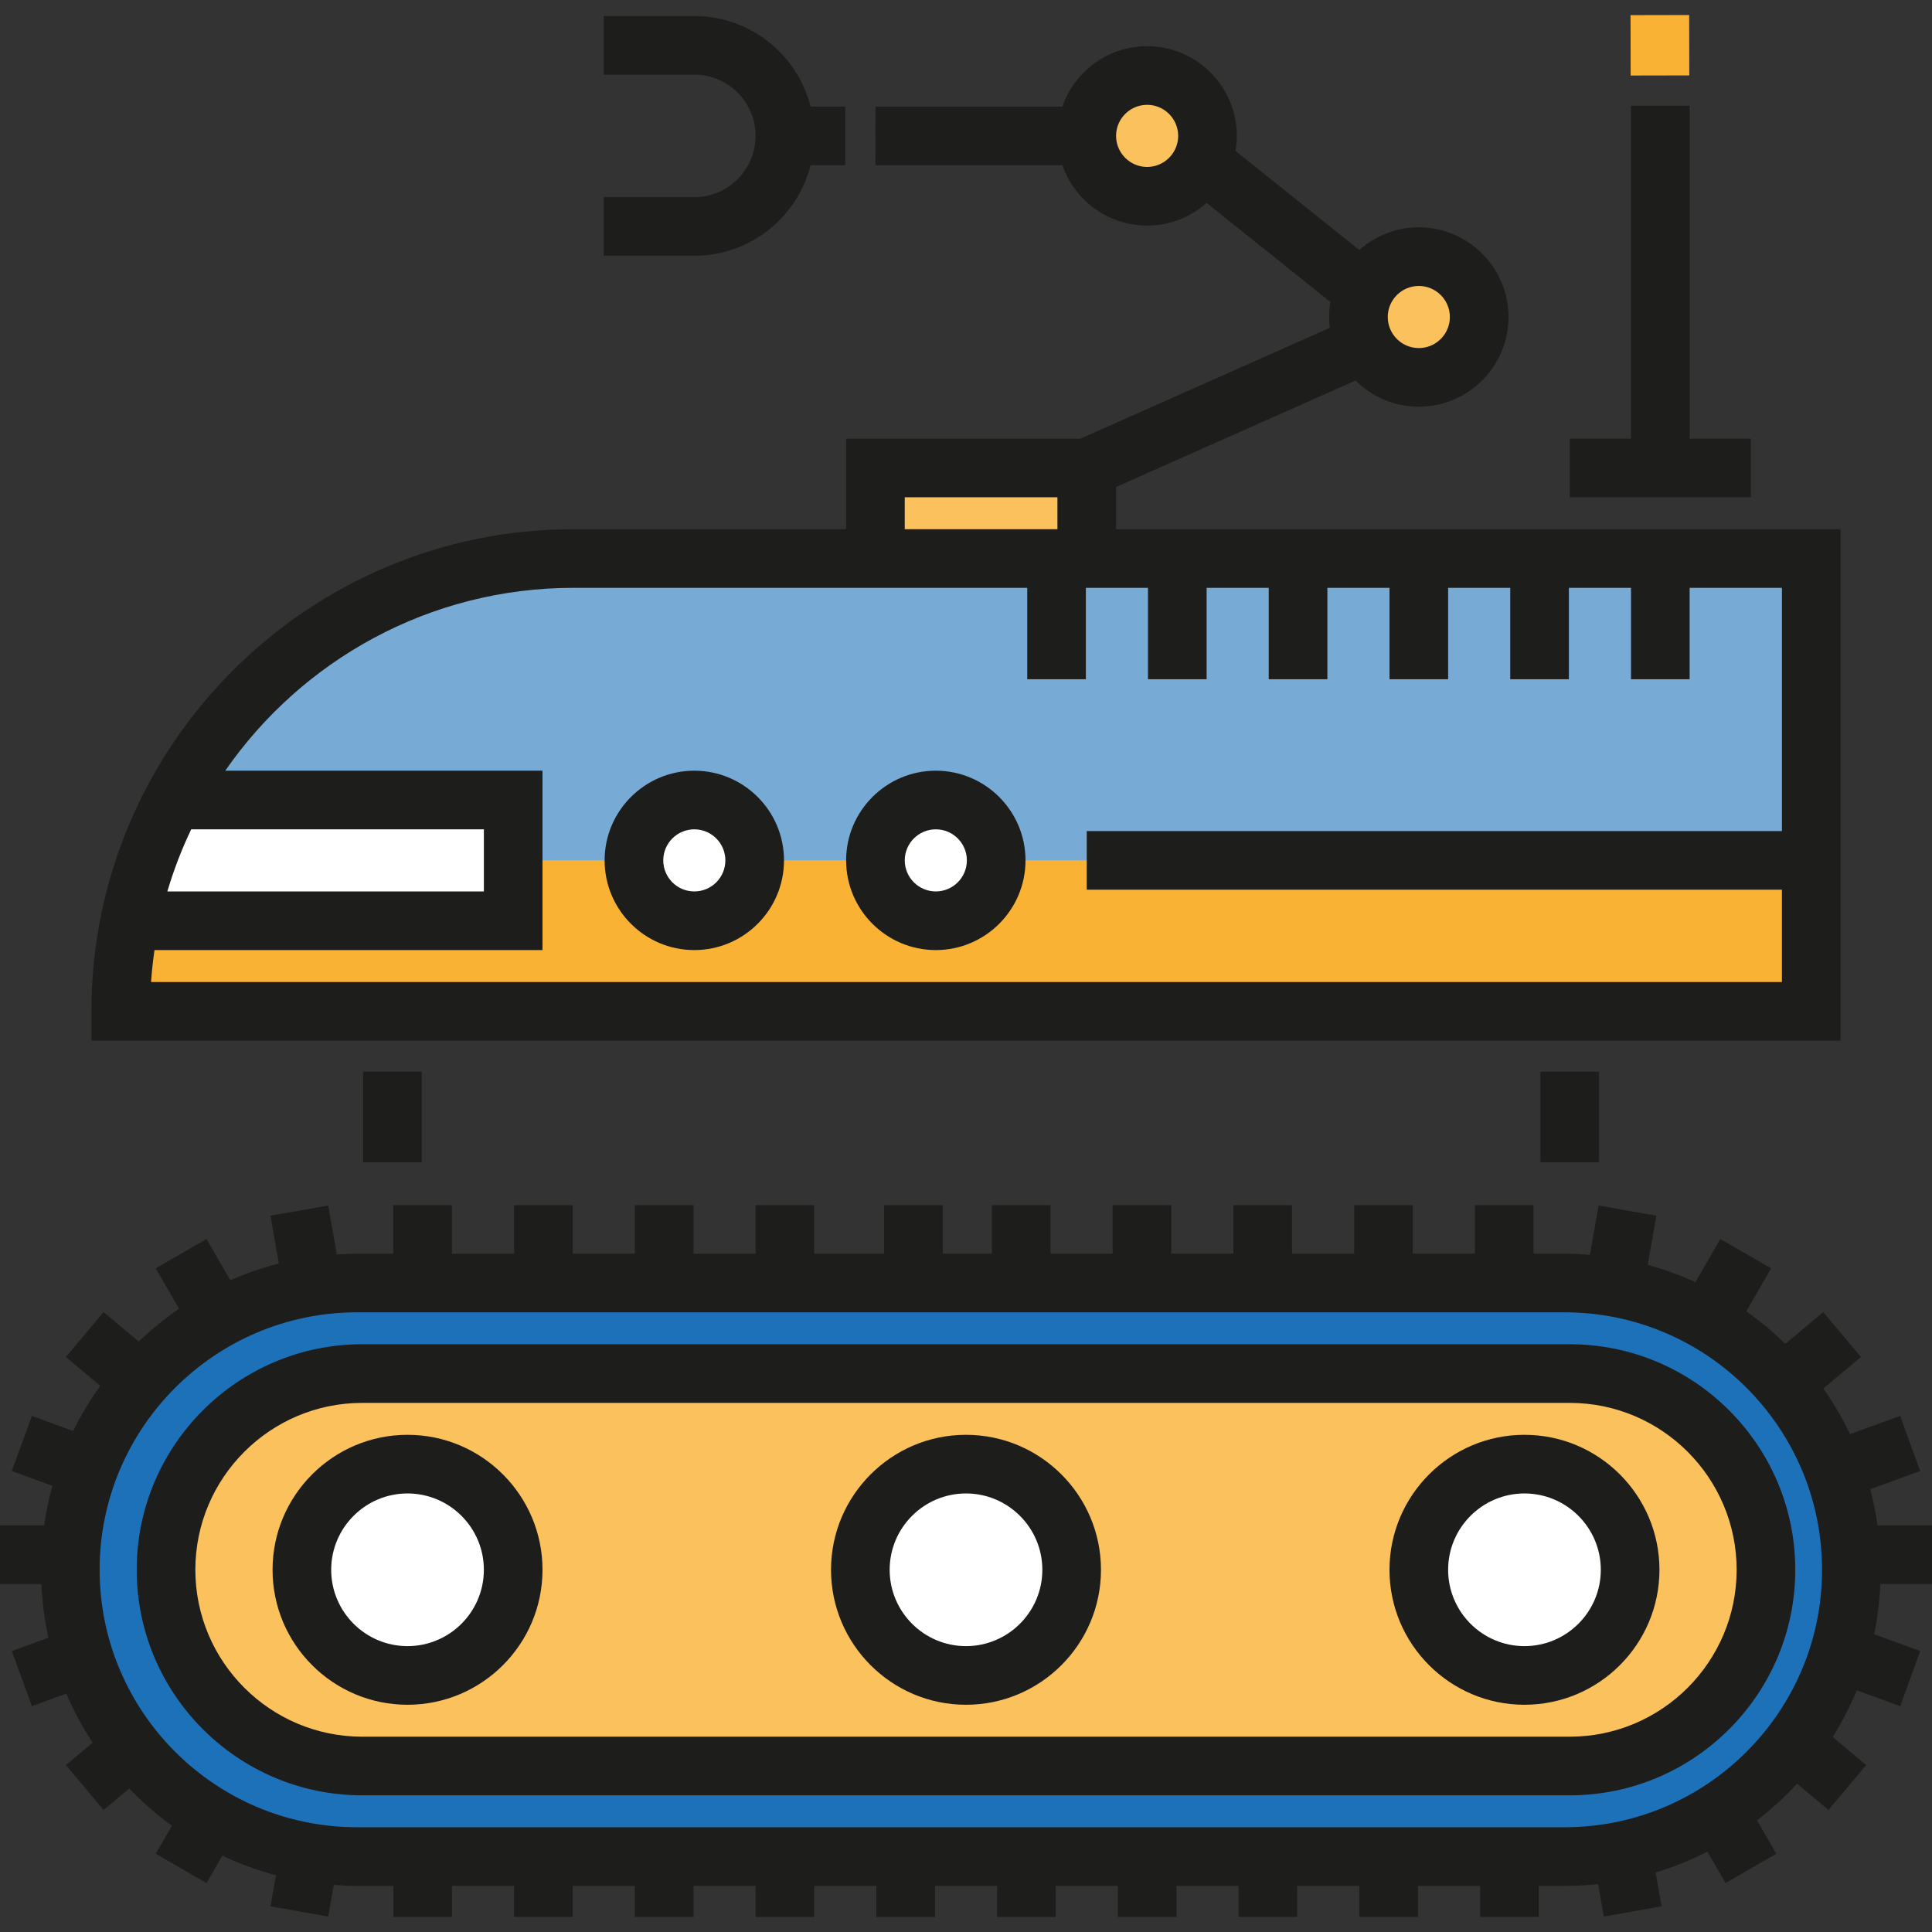
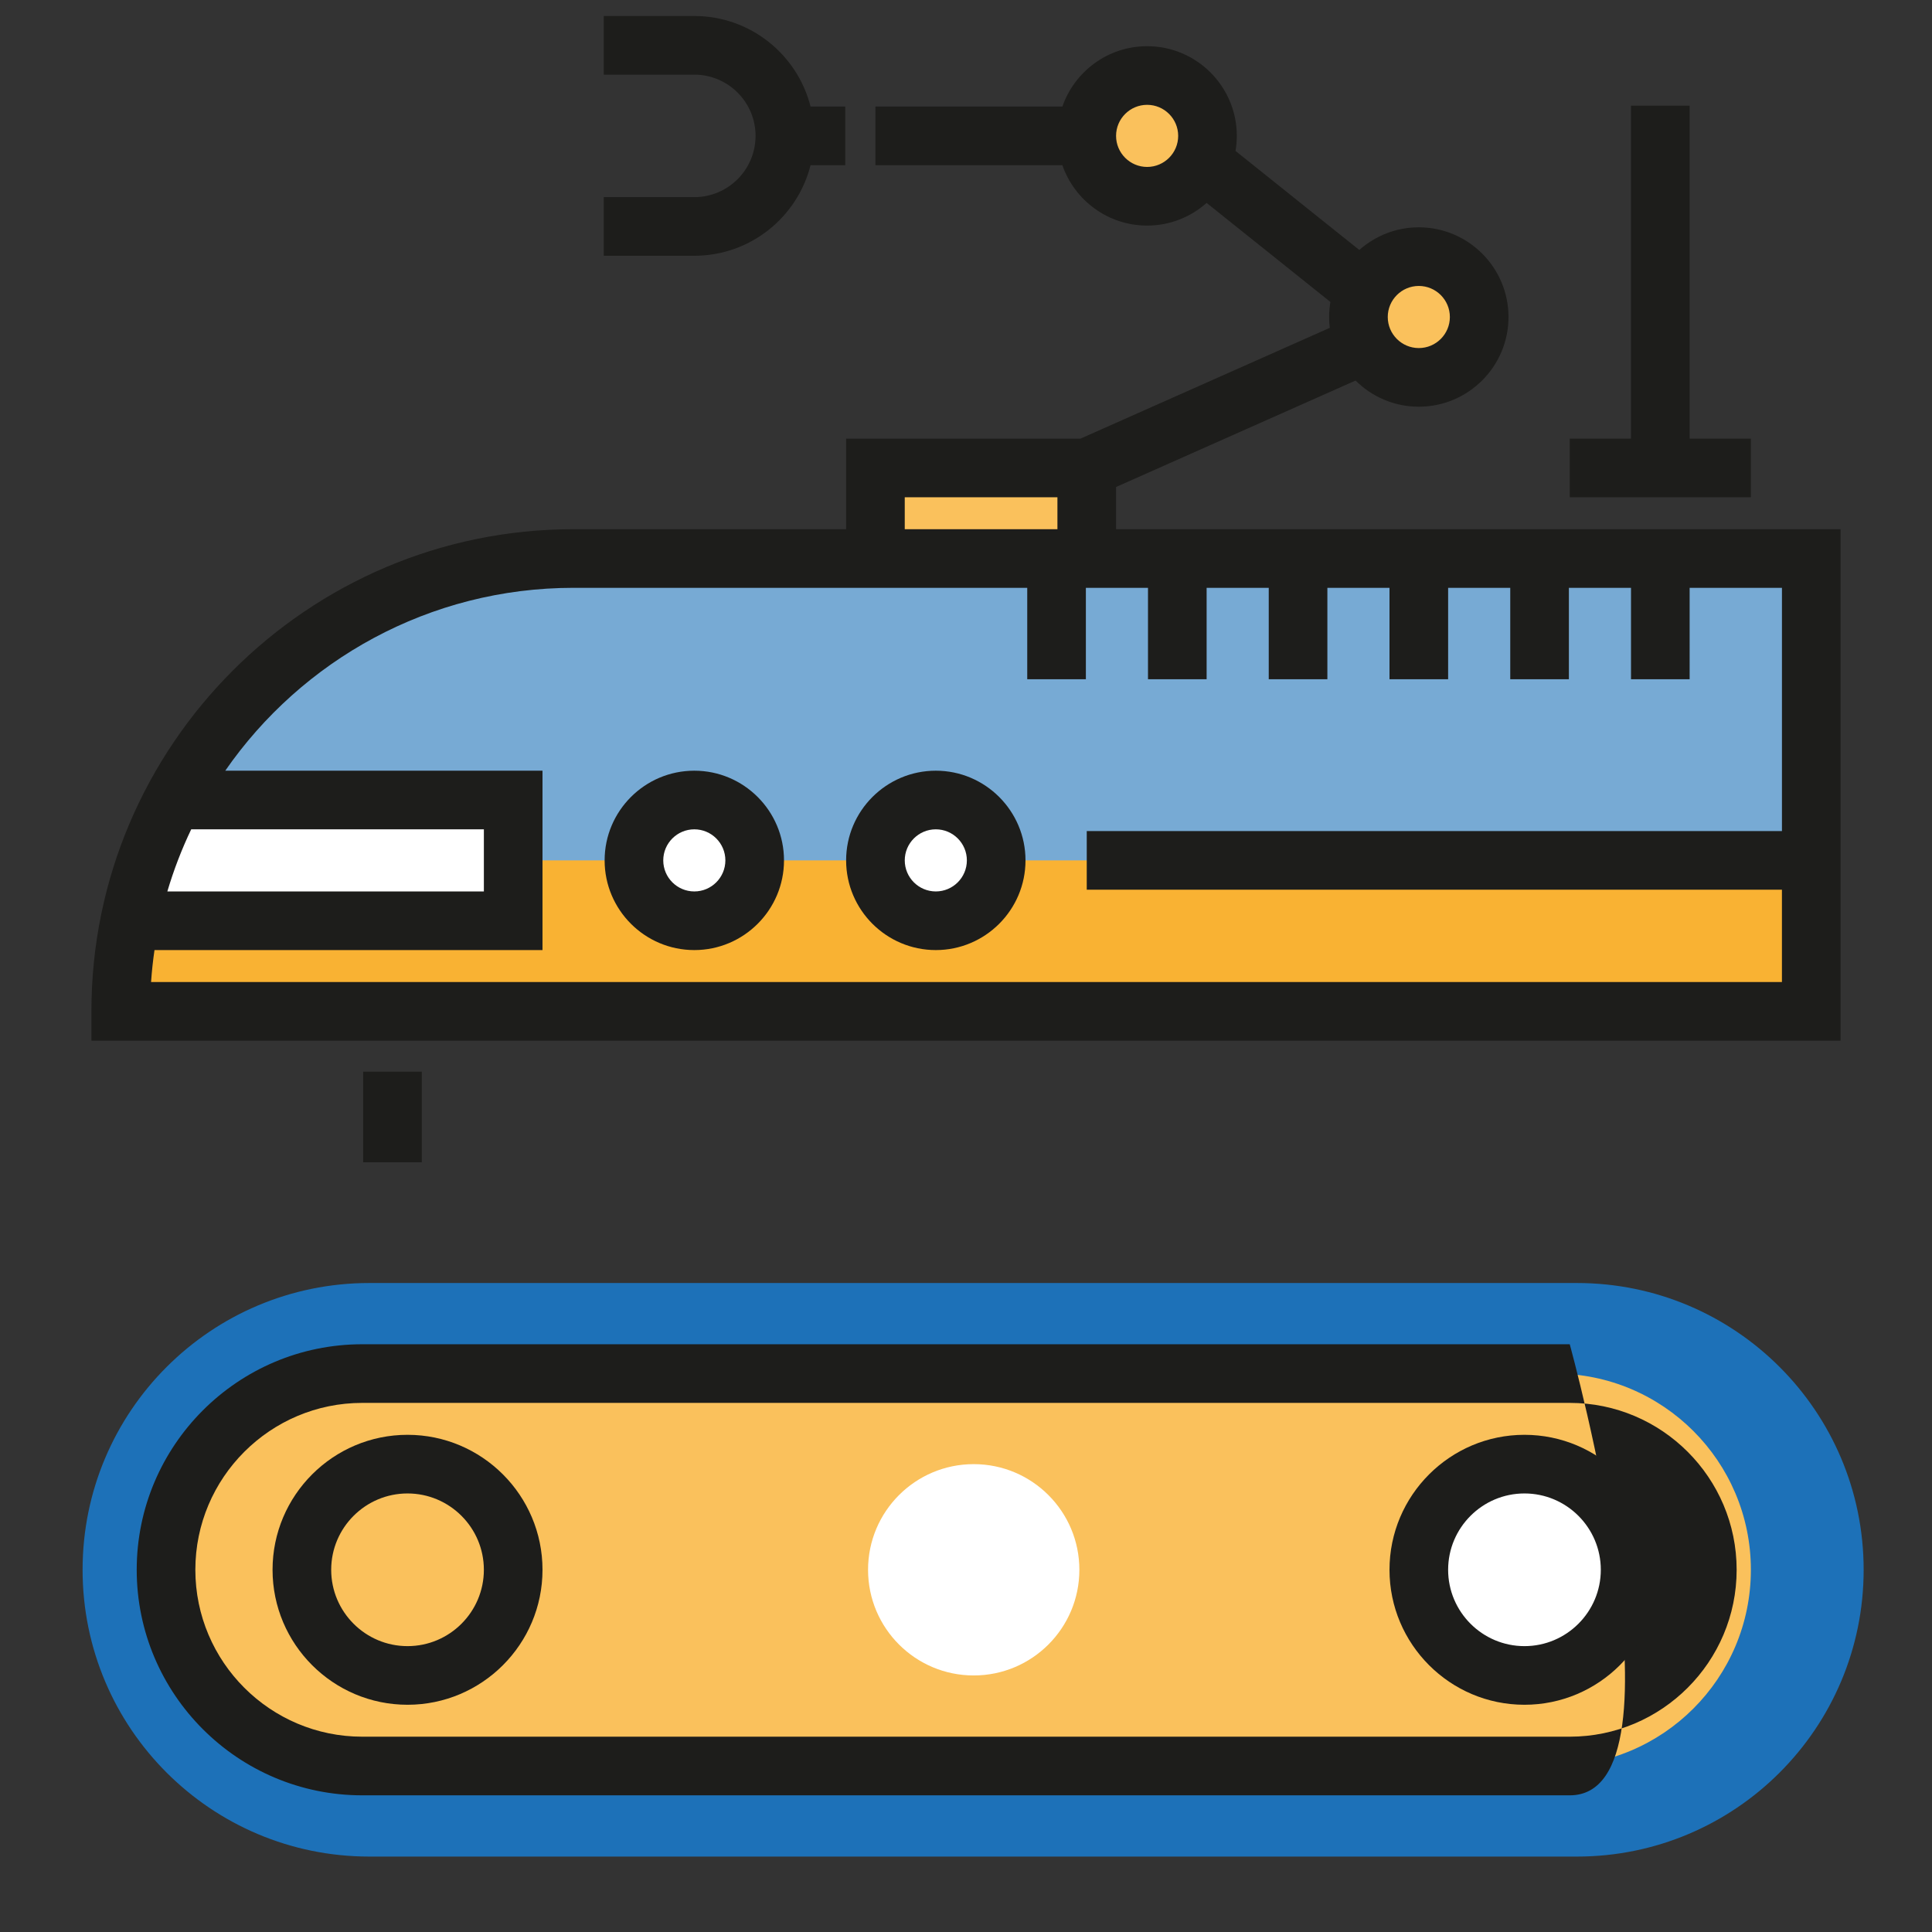
<svg xmlns="http://www.w3.org/2000/svg" version="1.1" id="Layer_1" viewBox="0 0 512 512" xml:space="preserve">
  <rect x="0" y="0" width="512" height="512" fill="#333333" stroke="none" />
  <g>
    <circle style="fill:#FAC15C;" cx="303.997" cy="36.01" r="16" />
    <circle style="fill:#FAC15C;" cx="376.002" cy="84.015" r="16" />
    <rect x="232.001" y="124.012" style="fill:#FAC15C;" width="56.001" height="24.002" />
  </g>
  <path style="fill:#77AAD4;" d="M480,268.011H32l0,0c0-66.274,53.726-120,120-120h328.001v120H480z" />
  <polygon style="fill:#F9B233;" points="480,268.011 32,268.011 38.829,228.01 480,228.01 " />
  <g>
    <path style="fill:#FFFFFF;" d="M34.401,244.011H136v-32H58.747c-11.018,0-17.246,5.311-19.918,16L34.401,244.011z" />
    <circle style="fill:#FFFFFF;" cx="247.996" cy="228.006" r="16" />
    <circle style="fill:#FFFFFF;" cx="183.997" cy="228.006" r="16" />
  </g>
  <path style="fill:#1D71B8;" d="M417.885,492.011H97.886c-41.974,0-76-34.027-76-76l0,0c0-41.974,34.026-75.999,76-75.999h320  c41.974,0,76,34.026,76,75.999l0,0C493.886,457.983,459.859,492.011,417.885,492.011z" />
  <path style="fill:#FAC15C;" d="M412,468.011H100c-28.718,0-51.999-23.282-51.999-52l0,0c0-28.719,23.281-51.999,51.999-51.999h312  c28.718,0,51.999,23.281,51.999,51.999l0,0C463.999,444.73,440.718,468.011,412,468.011z" />
  <g>
    <circle style="fill:#FFFFFF;" cx="404.003" cy="416.012" r="28.001" />
    <circle style="fill:#FFFFFF;" cx="258.044" cy="416.012" r="28.001" />
-     <circle style="fill:#FFFFFF;" cx="108.003" cy="416.012" r="28.001" />
  </g>
  <g>
-     <path style="fill:#1D1D1B;" d="M416.001,475.78H95.999c-32.956,0-59.769-26.813-59.769-59.77s26.812-59.769,59.769-59.769h320   c32.956,0,59.769,26.812,59.769,59.769S448.957,475.78,416.001,475.78z M95.999,371.78c-24.388,0-44.23,19.842-44.23,44.23   c0,24.389,19.842,44.231,44.23,44.231h320c24.388,0,44.23-19.842,44.23-44.231c0-24.388-19.842-44.23-44.23-44.23H95.999z" />
-     <path style="fill:#1D1D1B;" d="M512,419.78v-15.539h-14.442c-0.46-3.259-1.1-6.457-1.925-9.585l13.234-4.816l-5.314-14.602   l-13.27,4.829c-2.023-4.241-4.404-8.276-7.082-12.09l9.965-8.361l-9.988-11.903l-10.04,8.424c-3.213-3.14-6.681-6.02-10.362-8.615   l6.583-11.404l-13.456-7.769l-6.602,11.434c-4.055-1.851-8.277-3.391-12.644-4.583l2.296-13.02l-15.302-2.699l-2.302,13.054   c-2.219-0.177-4.453-0.293-6.717-0.293H406.4v-12.87h-15.539v12.87H374.4v-12.87h-15.539v12.87H342.4v-12.87h-15.539v12.87H310.4   v-12.87h-15.539v12.87h-16.462v-12.87h-15.539v12.87H249.84v-12.87h-15.539v12.87h-18.533v-12.87h-15.539v12.87h-16.46v-12.87   h-15.539v12.87h-16.462v-12.87h-15.539v12.87h-16.462v-12.87h-15.539v12.87h-9.599c-1.805,0-3.59,0.078-5.367,0.191l-2.284-12.951   l-15.302,2.699l2.232,12.66c-4.442,1.135-8.736,2.638-12.864,4.453l-6.318-10.943l-13.456,7.769l6.185,10.714   c-3.804,2.602-7.373,5.518-10.692,8.695l-9.313-7.814l-9.988,11.903l9.109,7.643c-2.708,3.77-5.119,7.764-7.181,11.964   l-10.947-3.985l-5.314,14.602l10.755,3.914c-0.943,3.415-1.677,6.914-2.182,10.487H0v15.539h10.959   c0.217,4.864,0.859,9.617,1.874,14.233l-9.7,3.53l5.315,14.602l9.118-3.319c1.948,4.554,4.298,8.895,6.987,12.994l-7.086,5.946   l9.988,11.903l6.787-5.696c3.469,3.613,7.254,6.918,11.318,9.865l-4.288,7.425l13.456,7.769l4.194-7.266   c4.529,2.143,9.279,3.892,14.206,5.201l-1.451,8.232l15.302,2.699l1.476-8.373c2.042,0.15,4.096,0.252,6.174,0.252h9.599v8.23   h15.539v-8.23h16.462v8.23h15.539v-8.23h16.462v8.23h15.539v-8.23h16.462v8.23h15.539v-8.23h16.462v8.23h15.539v-8.23h16.462v8.23   h15.539v-8.23h16.462v8.23h15.539v-8.23h16.462v8.23h15.539v-8.23h16.462v8.23h15.539v-8.23h16.462v8.23h15.539v-8.23h6.863   c2.997,0,5.954-0.166,8.87-0.473l1.516,8.595l15.302-2.699l-1.582-8.974c4.769-1.436,9.355-3.293,13.728-5.516l4.805,8.321   l13.456-7.769l-5.111-8.852c3.812-2.934,7.368-6.18,10.622-9.714l8.308,6.971l9.988-11.903l-8.864-7.439   c2.454-3.919,4.597-8.05,6.385-12.368l11.497,4.185l5.315-14.602l-12.223-4.449c0.9-4.327,1.459-8.775,1.662-13.316L512,419.78   L512,419.78z M414.632,484.241h-320c-37.622,0-68.231-30.609-68.231-68.231s30.608-68.23,68.231-68.23h320   c37.622,0,68.231,30.608,68.231,68.23S452.255,484.241,414.632,484.241z" />
+     <path style="fill:#1D1D1B;" d="M416.001,475.78H95.999c-32.956,0-59.769-26.813-59.769-59.77s26.812-59.769,59.769-59.769h320   S448.957,475.78,416.001,475.78z M95.999,371.78c-24.388,0-44.23,19.842-44.23,44.23   c0,24.389,19.842,44.231,44.23,44.231h320c24.388,0,44.23-19.842,44.23-44.231c0-24.388-19.842-44.23-44.23-44.23H95.999z" />
    <path style="fill:#1D1D1B;" d="M108,451.78c-19.724,0-35.77-16.046-35.77-35.77c0-19.723,16.046-35.769,35.77-35.769   s35.769,16.046,35.769,35.769C143.769,435.734,127.723,451.78,108,451.78z M108,395.78c-11.156,0-20.231,9.076-20.231,20.23   s9.076,20.231,20.231,20.231s20.23-9.077,20.23-20.231S119.155,395.78,108,395.78z" />
-     <path style="fill:#1D1D1B;" d="M256,451.78c-19.724,0-35.769-16.046-35.769-35.77c0-19.723,16.046-35.769,35.769-35.769   s35.769,16.046,35.769,35.769C291.769,435.734,275.724,451.78,256,451.78z M256,395.78c-11.156,0-20.23,9.076-20.23,20.23   s9.076,20.231,20.23,20.231c11.155,0,20.23-9.077,20.23-20.231S267.156,395.78,256,395.78z" />
    <path style="fill:#1D1D1B;" d="M404,451.78c-19.724,0-35.769-16.046-35.769-35.77c0-19.723,16.046-35.769,35.769-35.769   c19.724,0,35.77,16.046,35.77,35.769C439.77,435.734,423.723,451.78,404,451.78z M404,395.78c-11.156,0-20.23,9.076-20.23,20.23   s9.076,20.231,20.23,20.231c11.155,0,20.231-9.077,20.231-20.231S415.155,395.78,404,395.78z" />
    <rect x="96.236" y="284.007" style="fill:#1D1D1B;" width="15.539" height="24.002" />
-     <rect x="408.229" y="284.007" style="fill:#1D1D1B;" width="15.539" height="24.002" />
    <path style="fill:#1D1D1B;" d="M184,251.78c-13.106,0-23.769-10.663-23.769-23.769s10.663-23.769,23.769-23.769   c13.106,0,23.769,10.663,23.769,23.769S197.106,251.78,184,251.78z M184,219.78c-4.538,0-8.23,3.692-8.23,8.23   c0,4.538,3.692,8.23,8.23,8.23c4.538,0,8.23-3.692,8.23-8.23C192.231,223.472,188.538,219.78,184,219.78z" />
    <path style="fill:#1D1D1B;" d="M248,251.78c-13.106,0-23.769-10.663-23.769-23.769s10.663-23.769,23.769-23.769   s23.769,10.663,23.769,23.769S261.106,251.78,248,251.78z M248,219.78c-4.538,0-8.23,3.692-8.23,8.23c0,4.538,3.692,8.23,8.23,8.23   s8.23-3.692,8.23-8.23C256.23,223.472,252.538,219.78,248,219.78z" />
  </g>
-   <rect x="431.984" y="4.233" transform="matrix(-0.002 -1 1 -0.002 428.773 452.007)" style="fill:#F9B233;" width="16" height="15.539" />
  <g>
    <path style="fill:#1D1D1B;" d="M295.769,140.241V129.06l63.472-28.21c4.301,4.281,10.225,6.93,16.758,6.93   c13.106,0,23.769-10.663,23.769-23.769s-10.663-23.77-23.769-23.77c-6.047,0-11.57,2.273-15.77,6.005l-32.804-26.244   c0.221-1.299,0.342-2.631,0.342-3.992c0-13.106-10.663-23.769-23.769-23.769c-10.386,0-19.232,6.699-22.458,16h-49.541V43.78   h49.541c3.227,9.301,12.072,16,22.458,16c6.047,0,11.569-2.273,15.769-6.005l32.804,26.244c-0.221,1.299-0.342,2.632-0.342,3.992   c0,0.972,0.065,1.929,0.179,2.87l-66.06,29.36h-62.12v24h-72.232c-70.452,0-127.77,57.317-127.77,127.77v7.769h463.539V140.241   H295.769z M376,75.779c4.538,0,8.23,3.692,8.23,8.231c0,4.538-3.692,8.23-8.23,8.23c-4.538,0-8.23-3.692-8.23-8.23   C367.769,79.472,371.462,75.779,376,75.779z M304,44.241c-4.538,0-8.23-3.692-8.23-8.23s3.692-8.23,8.23-8.23s8.23,3.692,8.23,8.23   S308.538,44.241,304,44.241z M239.769,131.78h40.461v8.461h-40.461L239.769,131.78L239.769,131.78z M50.673,219.78h77.558v16.462   H44.349C46.03,230.554,48.152,225.055,50.673,219.78z M40.035,260.241c0.196-2.851,0.501-5.673,0.907-8.461h102.826v-47.539H59.694   c20.277-29.26,54.088-48.462,92.304-48.462h120.23v24.231h15.539V155.78h16.462v24.231h15.539V155.78h16.462v24.231h15.539V155.78   h16.462v24.231h15.539V155.78h16.462v24.231h15.539V155.78h16.462v24.231h15.539V155.78h24.462v64.462H288v15.539h184.23v24.461   H40.035z" />
    <polygon style="fill:#1D1D1B;" points="463.999,116.241 447.77,116.241 447.77,28.01 432.231,28.01 432.231,116.241    416.001,116.241 416.001,131.78 463.999,131.78  " />
    <path style="fill:#1D1D1B;" d="M214.804,43.78h9.195V28.241h-9.195c-3.475-13.773-15.967-24-30.805-24h-24V19.78h24   c8.949,0,16.231,7.28,16.231,16.231s-7.281,16.231-16.231,16.231h-24V67.78h24C198.838,67.78,211.329,57.553,214.804,43.78z" />
  </g>
</svg>